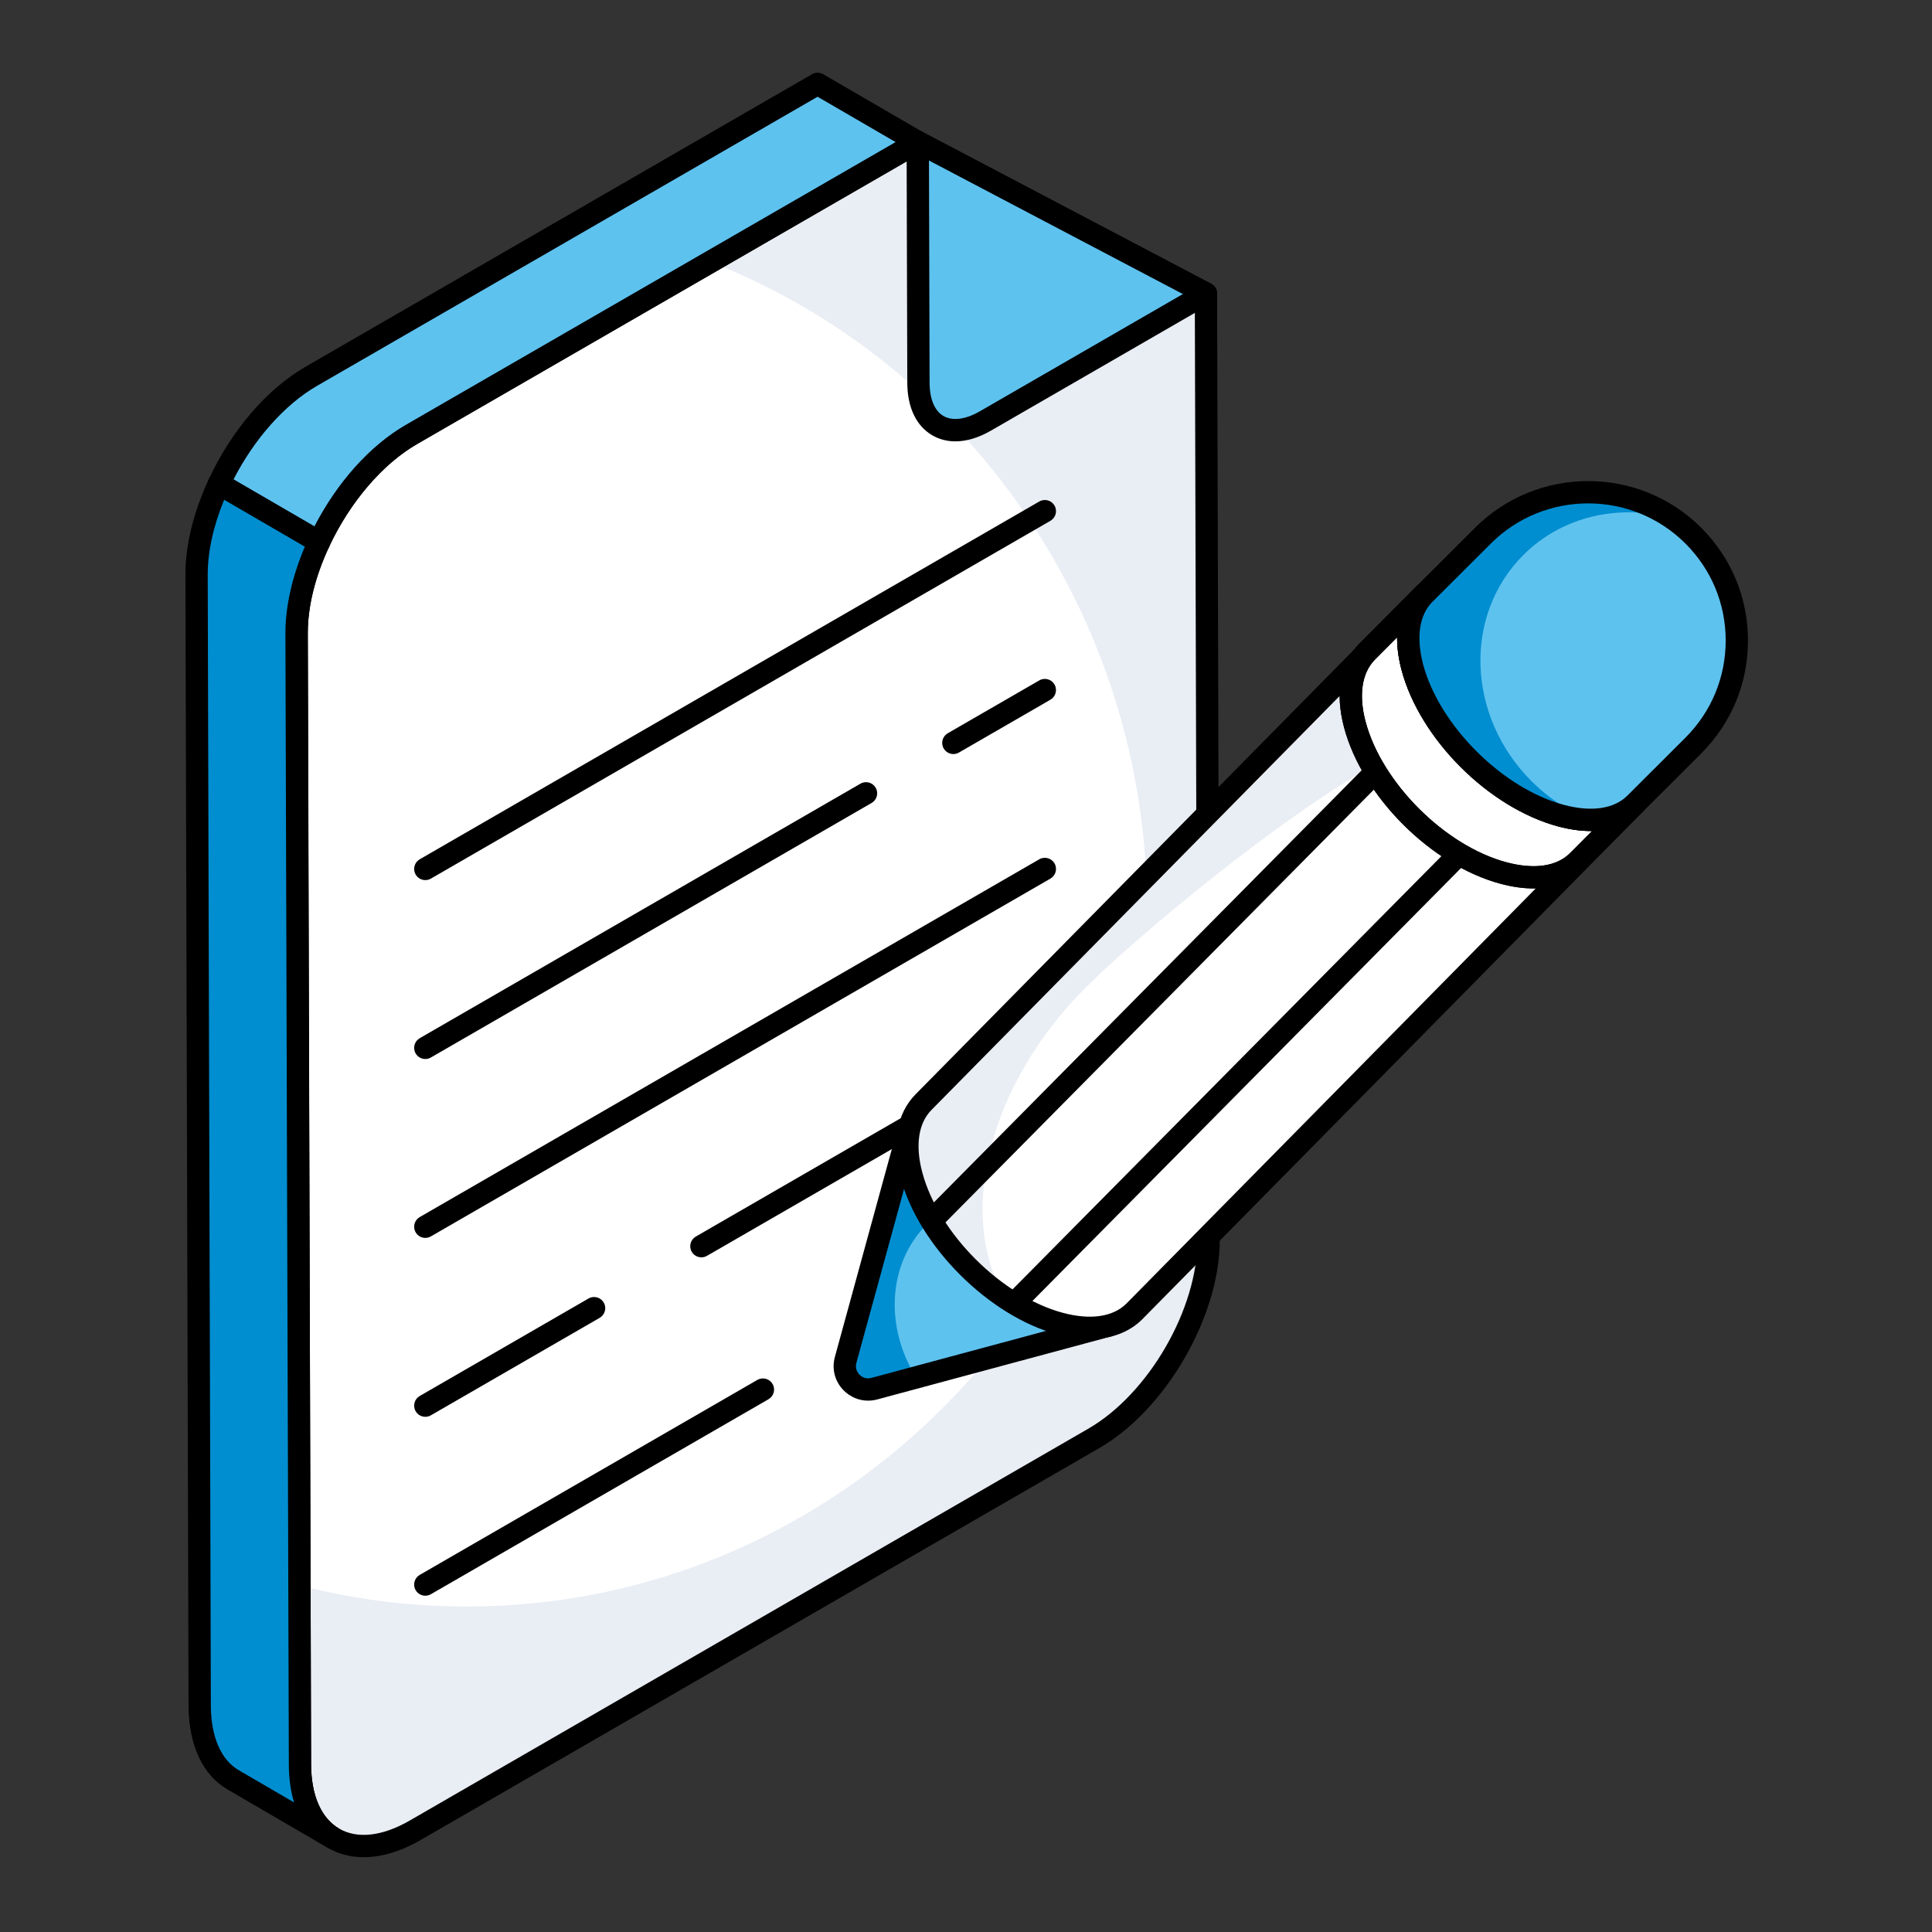
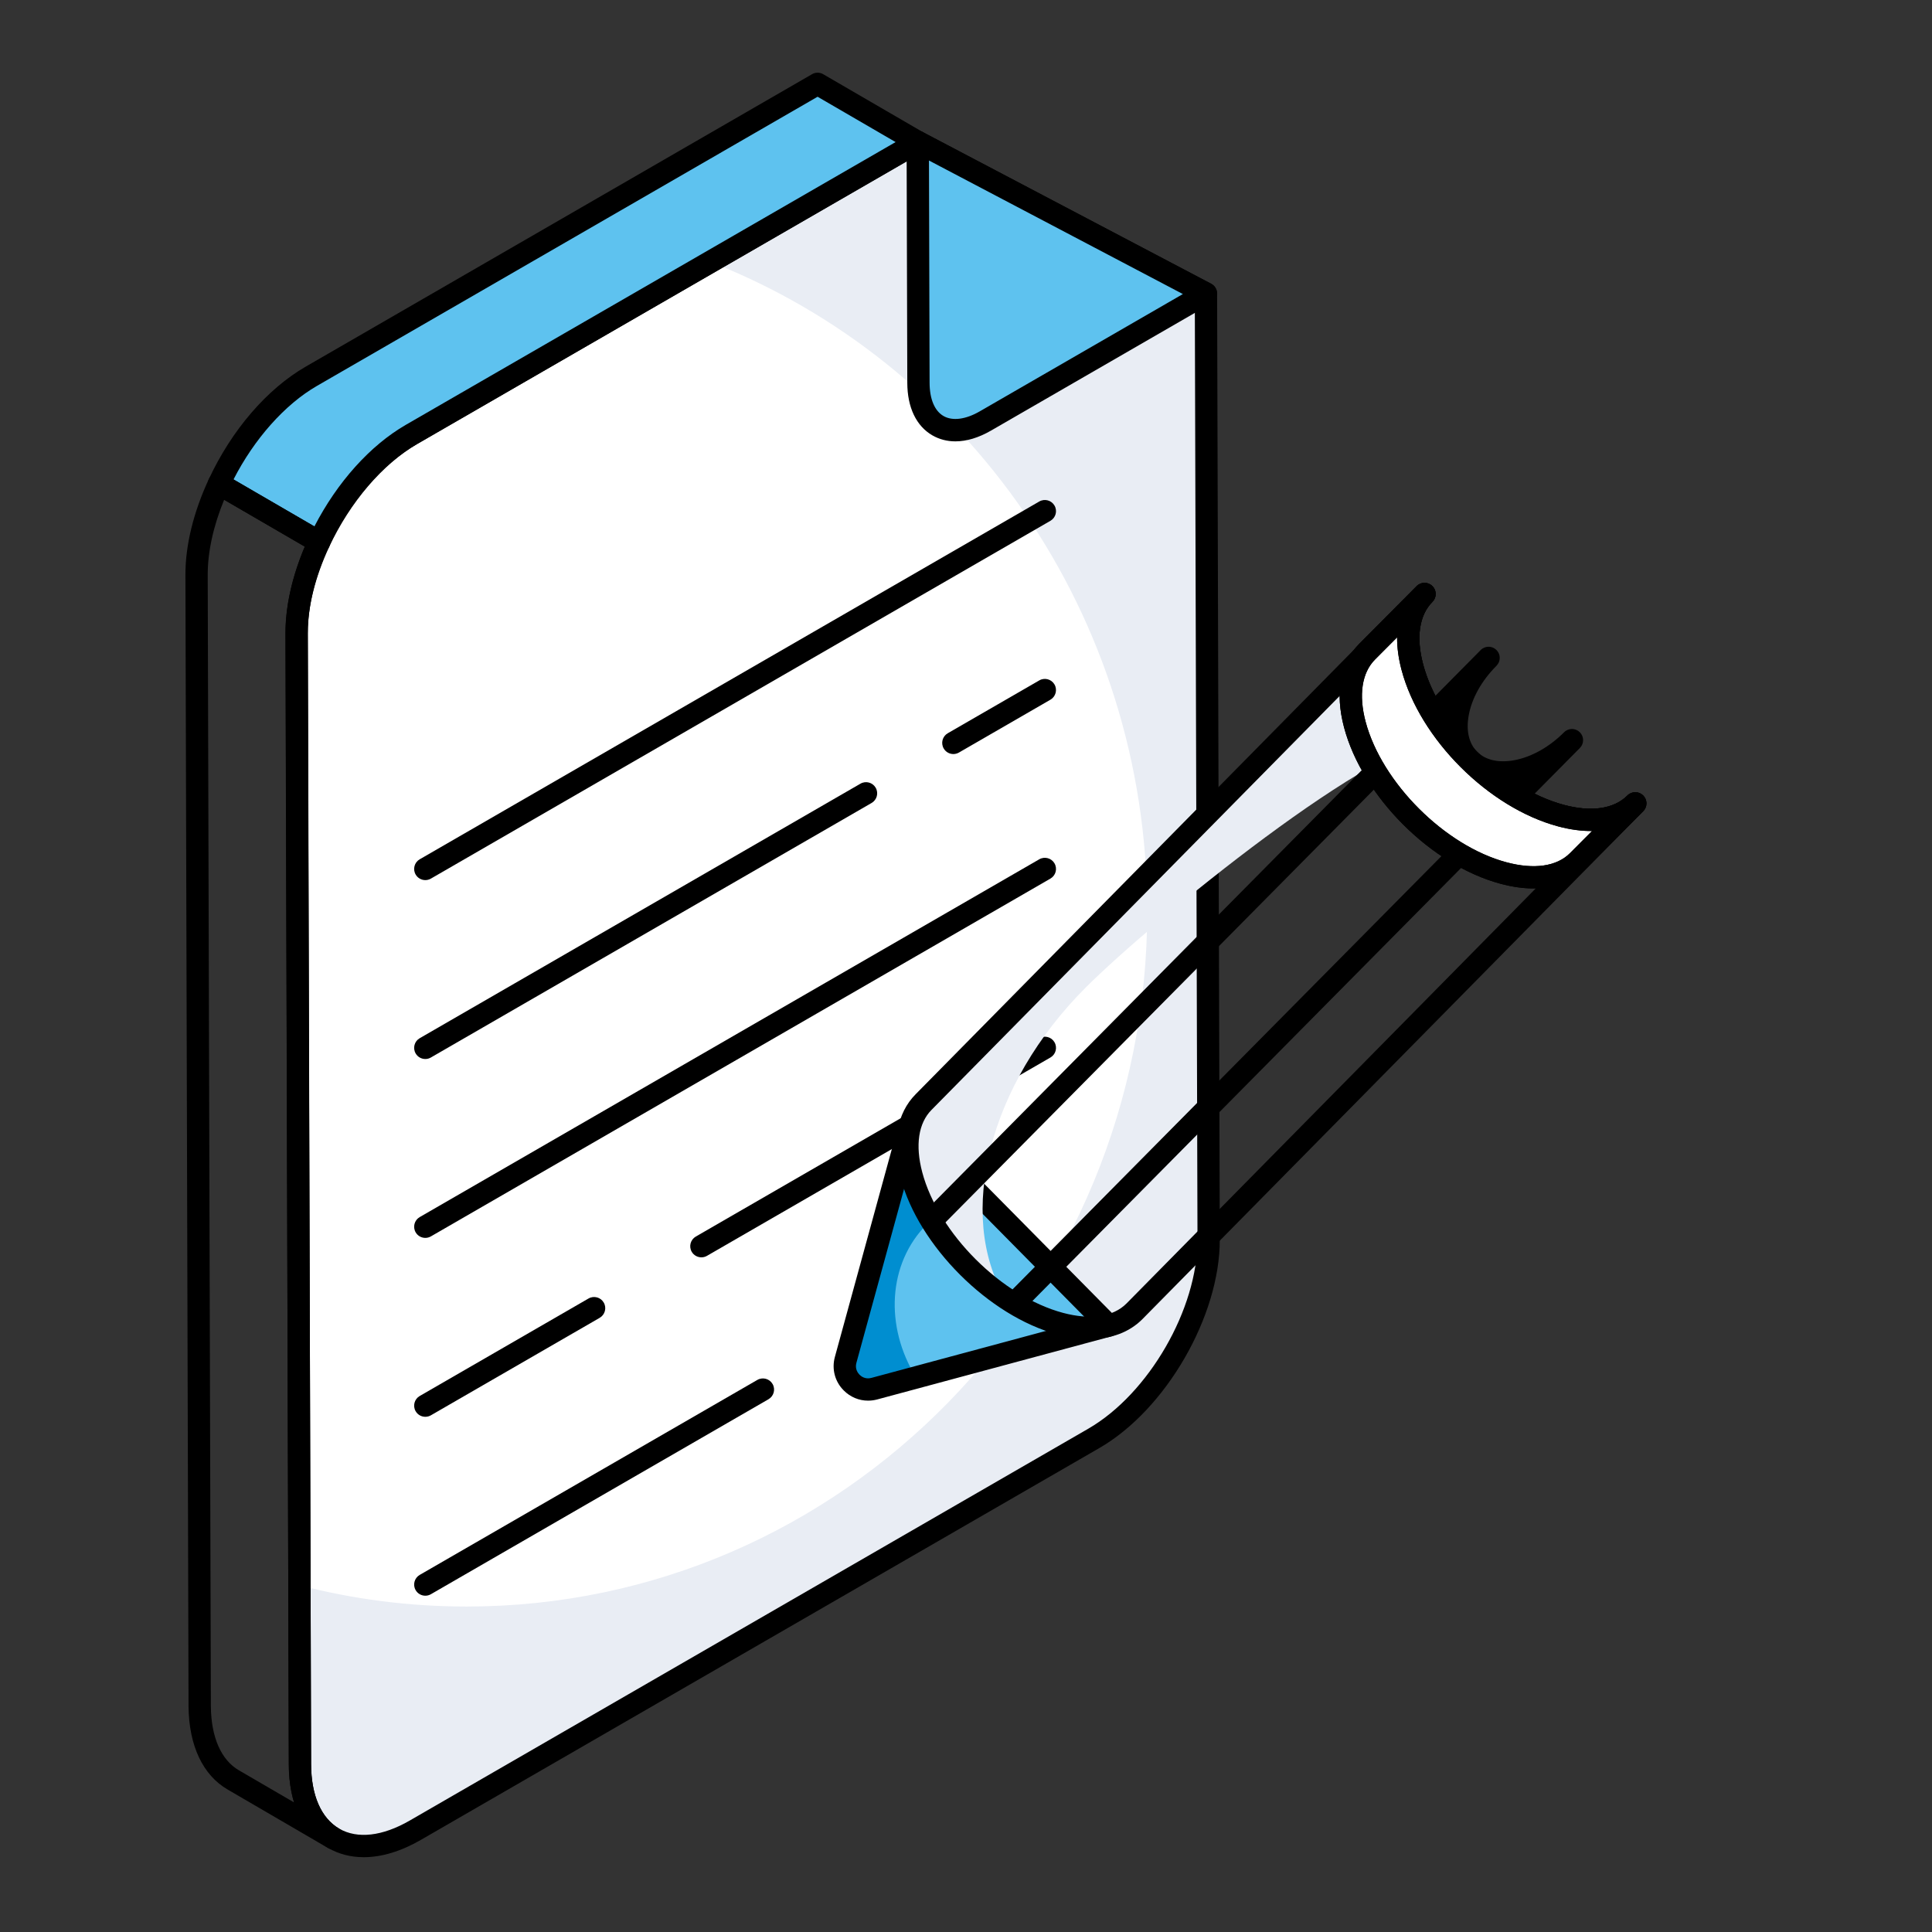
<svg xmlns="http://www.w3.org/2000/svg" width="78" height="78" viewBox="0 0 78 78" fill="none">
  <rect x="0" y="0" width="78" height="78" fill="#333333" stroke="none" />
  <path d="M37.052 5.733L48.688 11.853L48.796 50.04C48.804 52.994 46.724 56.59 44.161 58.07L16.766 73.891C14.203 75.371 12.117 74.182 12.108 71.227L11.979 25.566C11.971 22.612 14.044 19.021 16.607 17.541L37.052 5.733Z" fill="white" />
  <path d="M48.794 50.037C48.806 52.997 46.718 56.588 44.161 58.068L16.761 73.889C14.203 75.369 12.116 74.187 12.104 71.227L12.081 63.999C14.237 64.562 16.508 64.86 18.837 64.86C34.011 64.86 46.317 52.286 46.317 36.787C46.317 24.821 38.989 14.599 28.677 10.572L37.05 5.73L48.691 11.857L48.794 50.037Z" fill="#E9EDF4" />
  <path d="M14.684 74.98C14.164 74.98 13.68 74.857 13.249 74.609C12.227 74.021 11.663 72.821 11.659 71.229L11.529 25.567C11.52 22.477 13.697 18.701 16.382 17.151L36.827 5.344C36.961 5.267 37.126 5.263 37.261 5.335L48.897 11.455C49.045 11.532 49.137 11.685 49.138 11.852L49.246 50.039C49.255 53.13 47.075 56.907 44.386 58.46L16.992 74.281C16.187 74.746 15.402 74.98 14.684 74.98ZM37.062 6.247L16.832 17.93C14.396 19.337 12.421 22.762 12.43 25.565L12.559 71.227C12.563 72.484 12.967 73.407 13.698 73.829C14.434 74.252 15.443 74.135 16.541 73.501L43.936 57.681C46.376 56.271 48.354 52.845 48.346 50.041L48.238 12.125L37.062 6.247Z" fill="black" />
  <path d="M37.052 5.733L48.688 11.853L39.783 16.996C38.296 17.854 37.084 17.172 37.079 15.455L37.052 5.733Z" fill="#5EC2EF" />
  <path d="M38.571 17.819C38.238 17.819 37.925 17.738 37.645 17.578C36.993 17.202 36.632 16.449 36.63 15.456L36.602 5.735C36.602 5.577 36.684 5.43 36.819 5.348C36.954 5.266 37.123 5.261 37.262 5.335L48.898 11.455C49.043 11.531 49.135 11.68 49.138 11.845C49.142 12.008 49.055 12.161 48.913 12.243L40.009 17.385C39.51 17.673 39.022 17.819 38.571 17.819ZM37.505 6.48L37.53 15.453C37.532 16.111 37.732 16.589 38.094 16.797C38.455 17.004 38.989 16.936 39.558 16.606L47.756 11.872L37.505 6.48Z" fill="black" />
  <path d="M16.607 17.542L37.057 5.737L33.008 3.385L12.57 15.191C11.032 16.076 9.681 17.724 8.839 19.535L12.884 21.884C13.728 20.076 15.076 18.428 16.607 17.542Z" fill="#5EC2EF" />
  <path d="M12.884 22.334C12.806 22.334 12.728 22.314 12.658 22.273L8.613 19.924C8.411 19.807 8.333 19.556 8.431 19.344C9.356 17.357 10.783 15.701 12.346 14.8L32.783 2.996C32.923 2.914 33.094 2.914 33.235 2.996L37.283 5.348C37.422 5.428 37.508 5.577 37.507 5.738C37.507 5.898 37.421 6.047 37.282 6.127L16.833 17.932C15.453 18.731 14.13 20.279 13.292 22.074C13.239 22.189 13.14 22.276 13.019 22.314C12.975 22.328 12.929 22.334 12.884 22.334ZM9.428 19.356L12.693 21.253C13.617 19.464 14.943 17.985 16.382 17.153L36.158 5.736L33.008 3.906L12.796 15.58C11.505 16.324 10.267 17.717 9.428 19.356Z" fill="black" />
-   <path d="M8.839 19.534C8.274 20.748 7.932 22.033 7.936 23.221L8.062 68.882C8.074 70.35 8.59 71.383 9.427 71.865L13.464 74.216C12.627 73.723 12.111 72.691 12.111 71.222L11.973 25.562C11.973 24.378 12.318 23.096 12.884 21.884L8.839 19.534Z" fill="#008ED0" />
  <path d="M13.464 74.667C13.387 74.667 13.309 74.647 13.238 74.606L13.236 74.605L9.201 72.254C8.189 71.672 7.625 70.476 7.612 68.886L7.486 23.223C7.481 22.024 7.808 20.683 8.43 19.345C8.483 19.23 8.583 19.143 8.703 19.105C8.825 19.067 8.955 19.082 9.064 19.145L13.11 21.495C13.312 21.612 13.391 21.863 13.292 22.074C12.724 23.292 12.423 24.498 12.423 25.562L12.561 71.222C12.561 72.474 12.963 73.399 13.693 73.829C13.907 73.954 13.978 74.23 13.853 74.444C13.769 74.587 13.619 74.667 13.464 74.667ZM9.049 20.177C8.611 21.241 8.383 22.285 8.386 23.22L8.513 68.881C8.523 70.136 8.927 71.058 9.651 71.475L11.872 72.768C11.733 72.309 11.661 71.79 11.661 71.223L11.523 25.563C11.523 24.48 11.793 23.28 12.308 22.071L9.049 20.177Z" fill="black" />
  <path d="M17.171 49.977C17.015 49.977 16.864 49.896 16.781 49.752C16.656 49.537 16.73 49.261 16.945 49.137L41.958 34.692C42.174 34.568 42.45 34.642 42.573 34.856C42.698 35.072 42.624 35.347 42.409 35.471L17.396 49.917C17.325 49.958 17.247 49.977 17.171 49.977Z" fill="black" />
  <path d="M17.171 57.2C17.015 57.2 16.864 57.119 16.781 56.975C16.656 56.76 16.73 56.484 16.945 56.36L23.76 52.424C23.977 52.3 24.252 52.374 24.375 52.589C24.5 52.804 24.426 53.079 24.211 53.204L17.396 57.14C17.325 57.181 17.247 57.2 17.171 57.2Z" fill="black" />
  <path d="M28.318 50.762C28.162 50.762 28.01 50.682 27.927 50.538C27.802 50.322 27.877 50.047 28.092 49.923L41.958 41.915C42.174 41.79 42.45 41.864 42.573 42.079C42.698 42.295 42.624 42.57 42.409 42.694L28.542 50.702C28.471 50.743 28.394 50.762 28.318 50.762Z" fill="black" />
  <path d="M17.171 42.755C17.015 42.755 16.864 42.674 16.781 42.53C16.656 42.315 16.73 42.039 16.945 41.915L34.739 31.639C34.955 31.514 35.231 31.589 35.354 31.803C35.478 32.019 35.404 32.294 35.189 32.418L17.396 42.694C17.325 42.736 17.247 42.755 17.171 42.755Z" fill="black" />
  <path d="M38.49 30.443C38.334 30.443 38.183 30.362 38.1 30.218C37.975 30.002 38.049 29.727 38.264 29.603L41.958 27.47C42.174 27.344 42.45 27.42 42.573 27.634C42.697 27.849 42.623 28.125 42.408 28.249L38.715 30.382C38.644 30.423 38.566 30.443 38.49 30.443Z" fill="black" />
  <path d="M17.171 35.532C17.015 35.532 16.864 35.451 16.781 35.307C16.656 35.092 16.73 34.816 16.945 34.692L41.958 20.247C42.174 20.122 42.45 20.197 42.573 20.411C42.698 20.626 42.624 20.902 42.409 21.026L17.396 35.472C17.325 35.513 17.247 35.532 17.171 35.532Z" fill="black" />
  <path d="M17.171 64.423C17.015 64.423 16.864 64.342 16.781 64.198C16.656 63.983 16.73 63.708 16.945 63.583L30.576 55.711C30.792 55.587 31.068 55.661 31.191 55.876C31.316 56.091 31.241 56.367 31.026 56.491L17.396 64.363C17.325 64.404 17.247 64.423 17.171 64.423Z" fill="black" />
  <path d="M36.744 45.404L34.141 54.903C33.948 55.607 34.594 56.254 35.3 56.064L44.761 53.517L36.744 45.404Z" fill="#5EC2EF" />
  <path d="M36.745 45.404L34.138 54.903C33.948 55.608 34.596 56.255 35.302 56.065L36.986 55.611C35.713 53.568 35.835 51.007 37.427 49.419C38.024 48.822 38.757 48.436 39.552 48.247L36.745 45.404Z" fill="#008ED0" />
  <path d="M35.046 56.548C34.681 56.548 34.331 56.405 34.063 56.135C33.706 55.777 33.573 55.272 33.706 54.784L36.309 45.285C36.352 45.13 36.474 45.01 36.63 44.968C36.784 44.93 36.951 44.973 37.064 45.088L45.081 53.2C45.194 53.314 45.237 53.479 45.195 53.634C45.154 53.788 45.033 53.909 44.878 53.951L35.417 56.499C35.294 56.532 35.169 56.548 35.046 56.548ZM36.972 46.275L34.575 55.022C34.506 55.271 34.641 55.439 34.701 55.5C34.761 55.561 34.926 55.698 35.182 55.629L43.897 53.283L36.972 46.275Z" fill="black" />
-   <path d="M57.513 23.981L37.292 44.49C36.668 45.116 36.455 46.15 36.799 47.444C37.491 50.053 40.174 52.736 42.802 53.438C44.12 53.791 45.17 53.575 45.8 52.943L66.021 32.434C65.391 33.066 64.341 33.282 63.023 32.929C60.395 32.227 57.712 29.544 57.02 26.935C56.676 25.641 56.889 24.607 57.513 23.981Z" fill="white" />
  <path d="M66.022 32.435C65.635 32.821 65.085 33.051 64.413 33.092C64.525 33.305 64.62 33.529 64.698 33.763L66.022 32.435Z" fill="#E9EDF4" />
  <path d="M57.513 23.983L37.292 44.487C36.667 45.117 36.453 46.15 36.8 47.444C37.292 49.304 38.795 51.197 40.57 52.386C38.619 49.063 39.898 43.796 43.839 39.863C46.534 37.173 55.592 29.762 58.487 29.738C57.798 28.86 57.276 27.892 57.021 26.933C56.675 25.639 56.889 24.606 57.513 23.983Z" fill="#E9EDF4" />
  <path d="M44.001 54.059C43.59 54.059 43.149 53.997 42.685 53.873C39.928 53.136 37.092 50.304 36.363 47.56C35.988 46.146 36.204 44.943 36.972 44.172L57.175 23.682C57.181 23.676 57.187 23.669 57.194 23.663C57.369 23.487 57.653 23.487 57.829 23.661C58.005 23.836 58.007 24.12 57.833 24.297L57.818 24.312C57.296 24.848 57.167 25.738 57.455 26.82C58.109 29.285 60.659 31.831 63.139 32.495C64.252 32.793 65.162 32.657 65.702 32.116C65.877 31.94 66.161 31.939 66.338 32.114C66.514 32.289 66.515 32.573 66.341 32.75L46.12 53.259C45.593 53.788 44.864 54.059 44.001 54.059ZM56.404 25.746L37.611 44.806C37.078 45.342 36.944 46.237 37.234 47.329C37.889 49.795 40.438 52.341 42.918 53.004C44.03 53.3 44.941 53.167 45.48 52.625L64.289 33.549C63.856 33.56 63.395 33.495 62.907 33.364C60.102 32.615 57.325 29.841 56.584 27.051C56.462 26.591 56.403 26.154 56.404 25.746Z" fill="black" />
  <path d="M41.063 52.96C40.948 52.96 40.833 52.916 40.746 52.829C40.569 52.655 40.568 52.369 40.743 52.193L61.123 31.606C60.269 31.725 59.516 31.506 58.997 30.986C58.496 30.482 58.279 29.763 58.376 28.941L38.018 49.506C37.843 49.684 37.558 49.685 37.381 49.51C37.204 49.335 37.203 49.05 37.378 48.873L59.744 26.28C59.755 26.267 59.767 26.255 59.779 26.243C59.955 26.067 60.24 26.066 60.416 26.242C60.592 26.418 60.593 26.702 60.418 26.878L60.385 26.912C59.814 27.494 59.429 28.182 59.301 28.855C59.18 29.482 59.299 30.013 59.636 30.35C59.973 30.689 60.508 30.809 61.14 30.691C61.838 30.56 62.55 30.16 63.145 29.564C63.32 29.387 63.605 29.387 63.782 29.563C63.957 29.738 63.959 30.022 63.784 30.198L41.383 52.826C41.295 52.915 41.179 52.96 41.063 52.96Z" fill="black" />
  <path d="M57.513 23.981L55.198 26.305C54.575 26.931 54.355 27.958 54.698 29.253C55.39 31.861 58.073 34.544 60.701 35.247C62.019 35.599 63.077 35.391 63.707 34.759L66.021 32.434C65.391 33.066 64.341 33.282 63.023 32.929C60.395 32.227 57.712 29.544 57.02 26.935C56.676 25.641 56.889 24.607 57.513 23.981Z" fill="white" />
  <path d="M61.915 35.869C61.5 35.869 61.054 35.807 60.585 35.681C57.78 34.932 55.004 32.158 54.263 29.368C53.889 27.962 54.109 26.761 54.879 25.988L57.193 23.663C57.369 23.486 57.654 23.485 57.83 23.662C58.007 23.837 58.007 24.122 57.832 24.299C57.299 24.833 57.165 25.729 57.455 26.82C58.109 29.285 60.659 31.831 63.139 32.495C64.252 32.793 65.162 32.657 65.702 32.116C65.877 31.939 66.162 31.939 66.339 32.115C66.515 32.29 66.516 32.575 66.34 32.751L64.026 35.076C63.504 35.601 62.776 35.869 61.915 35.869ZM56.405 25.732L55.517 26.623C54.982 27.16 54.846 28.053 55.133 29.137C55.788 31.603 58.338 34.149 60.818 34.812C61.939 35.113 62.851 34.98 63.387 34.441L64.275 33.55C63.858 33.555 63.39 33.494 62.907 33.364C60.102 32.614 57.325 29.841 56.585 27.05C56.461 26.585 56.402 26.143 56.405 25.732Z" fill="black" />
  <path d="M61.915 35.869C61.5 35.869 61.054 35.807 60.585 35.681C57.78 34.932 55.004 32.158 54.263 29.368C53.889 27.962 54.109 26.761 54.879 25.988L57.193 23.663C57.369 23.486 57.654 23.485 57.83 23.662C58.007 23.837 58.007 24.122 57.832 24.299C57.299 24.833 57.165 25.729 57.455 26.82C58.109 29.285 60.659 31.831 63.139 32.495C64.252 32.793 65.162 32.657 65.702 32.116C65.877 31.939 66.162 31.939 66.339 32.115C66.515 32.29 66.516 32.575 66.34 32.751L64.026 35.076C63.504 35.601 62.776 35.869 61.915 35.869ZM56.405 25.732L55.517 26.623C54.982 27.16 54.846 28.053 55.133 29.137C55.788 31.603 58.338 34.149 60.818 34.812C61.939 35.113 62.851 34.98 63.387 34.441L64.275 33.55C63.858 33.555 63.39 33.494 62.907 33.364C60.102 32.614 57.325 29.841 56.585 27.05C56.461 26.585 56.402 26.143 56.405 25.732Z" fill="black" />
-   <path d="M59.87 21.627L57.512 23.98C56.886 24.605 56.678 25.639 57.02 26.937C57.711 29.542 60.394 32.228 63.024 32.93C64.325 33.279 65.37 33.072 66.004 32.455L68.362 30.102C70.707 27.761 70.707 23.963 68.365 21.627L68.362 21.623C66.02 19.286 62.215 19.286 59.87 21.627Z" fill="#5EC2EF" />
-   <path d="M59.869 21.625L57.51 23.98C56.885 24.603 56.682 25.64 57.018 26.937C57.713 29.542 60.391 32.228 63.022 32.929C63.432 33.041 63.819 33.095 64.176 33.099C63.331 32.757 62.53 32.235 61.837 31.544C59.214 28.925 59.068 24.837 61.501 22.408C63.086 20.826 65.381 20.338 67.512 20.921C65.174 19.319 61.949 19.549 59.869 21.625Z" fill="#008ED0" />
-   <path d="M64.222 33.55C63.811 33.55 63.37 33.489 62.908 33.365C60.15 32.629 57.313 29.797 56.585 27.053C56.211 25.631 56.427 24.427 57.194 23.661L59.551 21.308C62.07 18.794 66.164 18.794 68.68 21.304C69.901 22.523 70.571 24.14 70.571 25.861C70.571 27.584 69.9 29.204 68.68 30.421L66.322 32.774C65.794 33.288 65.071 33.55 64.222 33.55ZM64.118 20.323C62.694 20.323 61.271 20.864 60.188 21.946L57.83 24.299C57.3 24.828 57.167 25.724 57.455 26.823C58.11 29.288 60.66 31.833 63.14 32.495C64.241 32.789 65.147 32.661 65.69 32.133L68.043 29.784C69.093 28.736 69.671 27.343 69.671 25.861C69.671 24.381 69.094 22.991 68.047 21.946C66.963 20.863 65.54 20.323 64.118 20.323Z" fill="black" />
</svg>